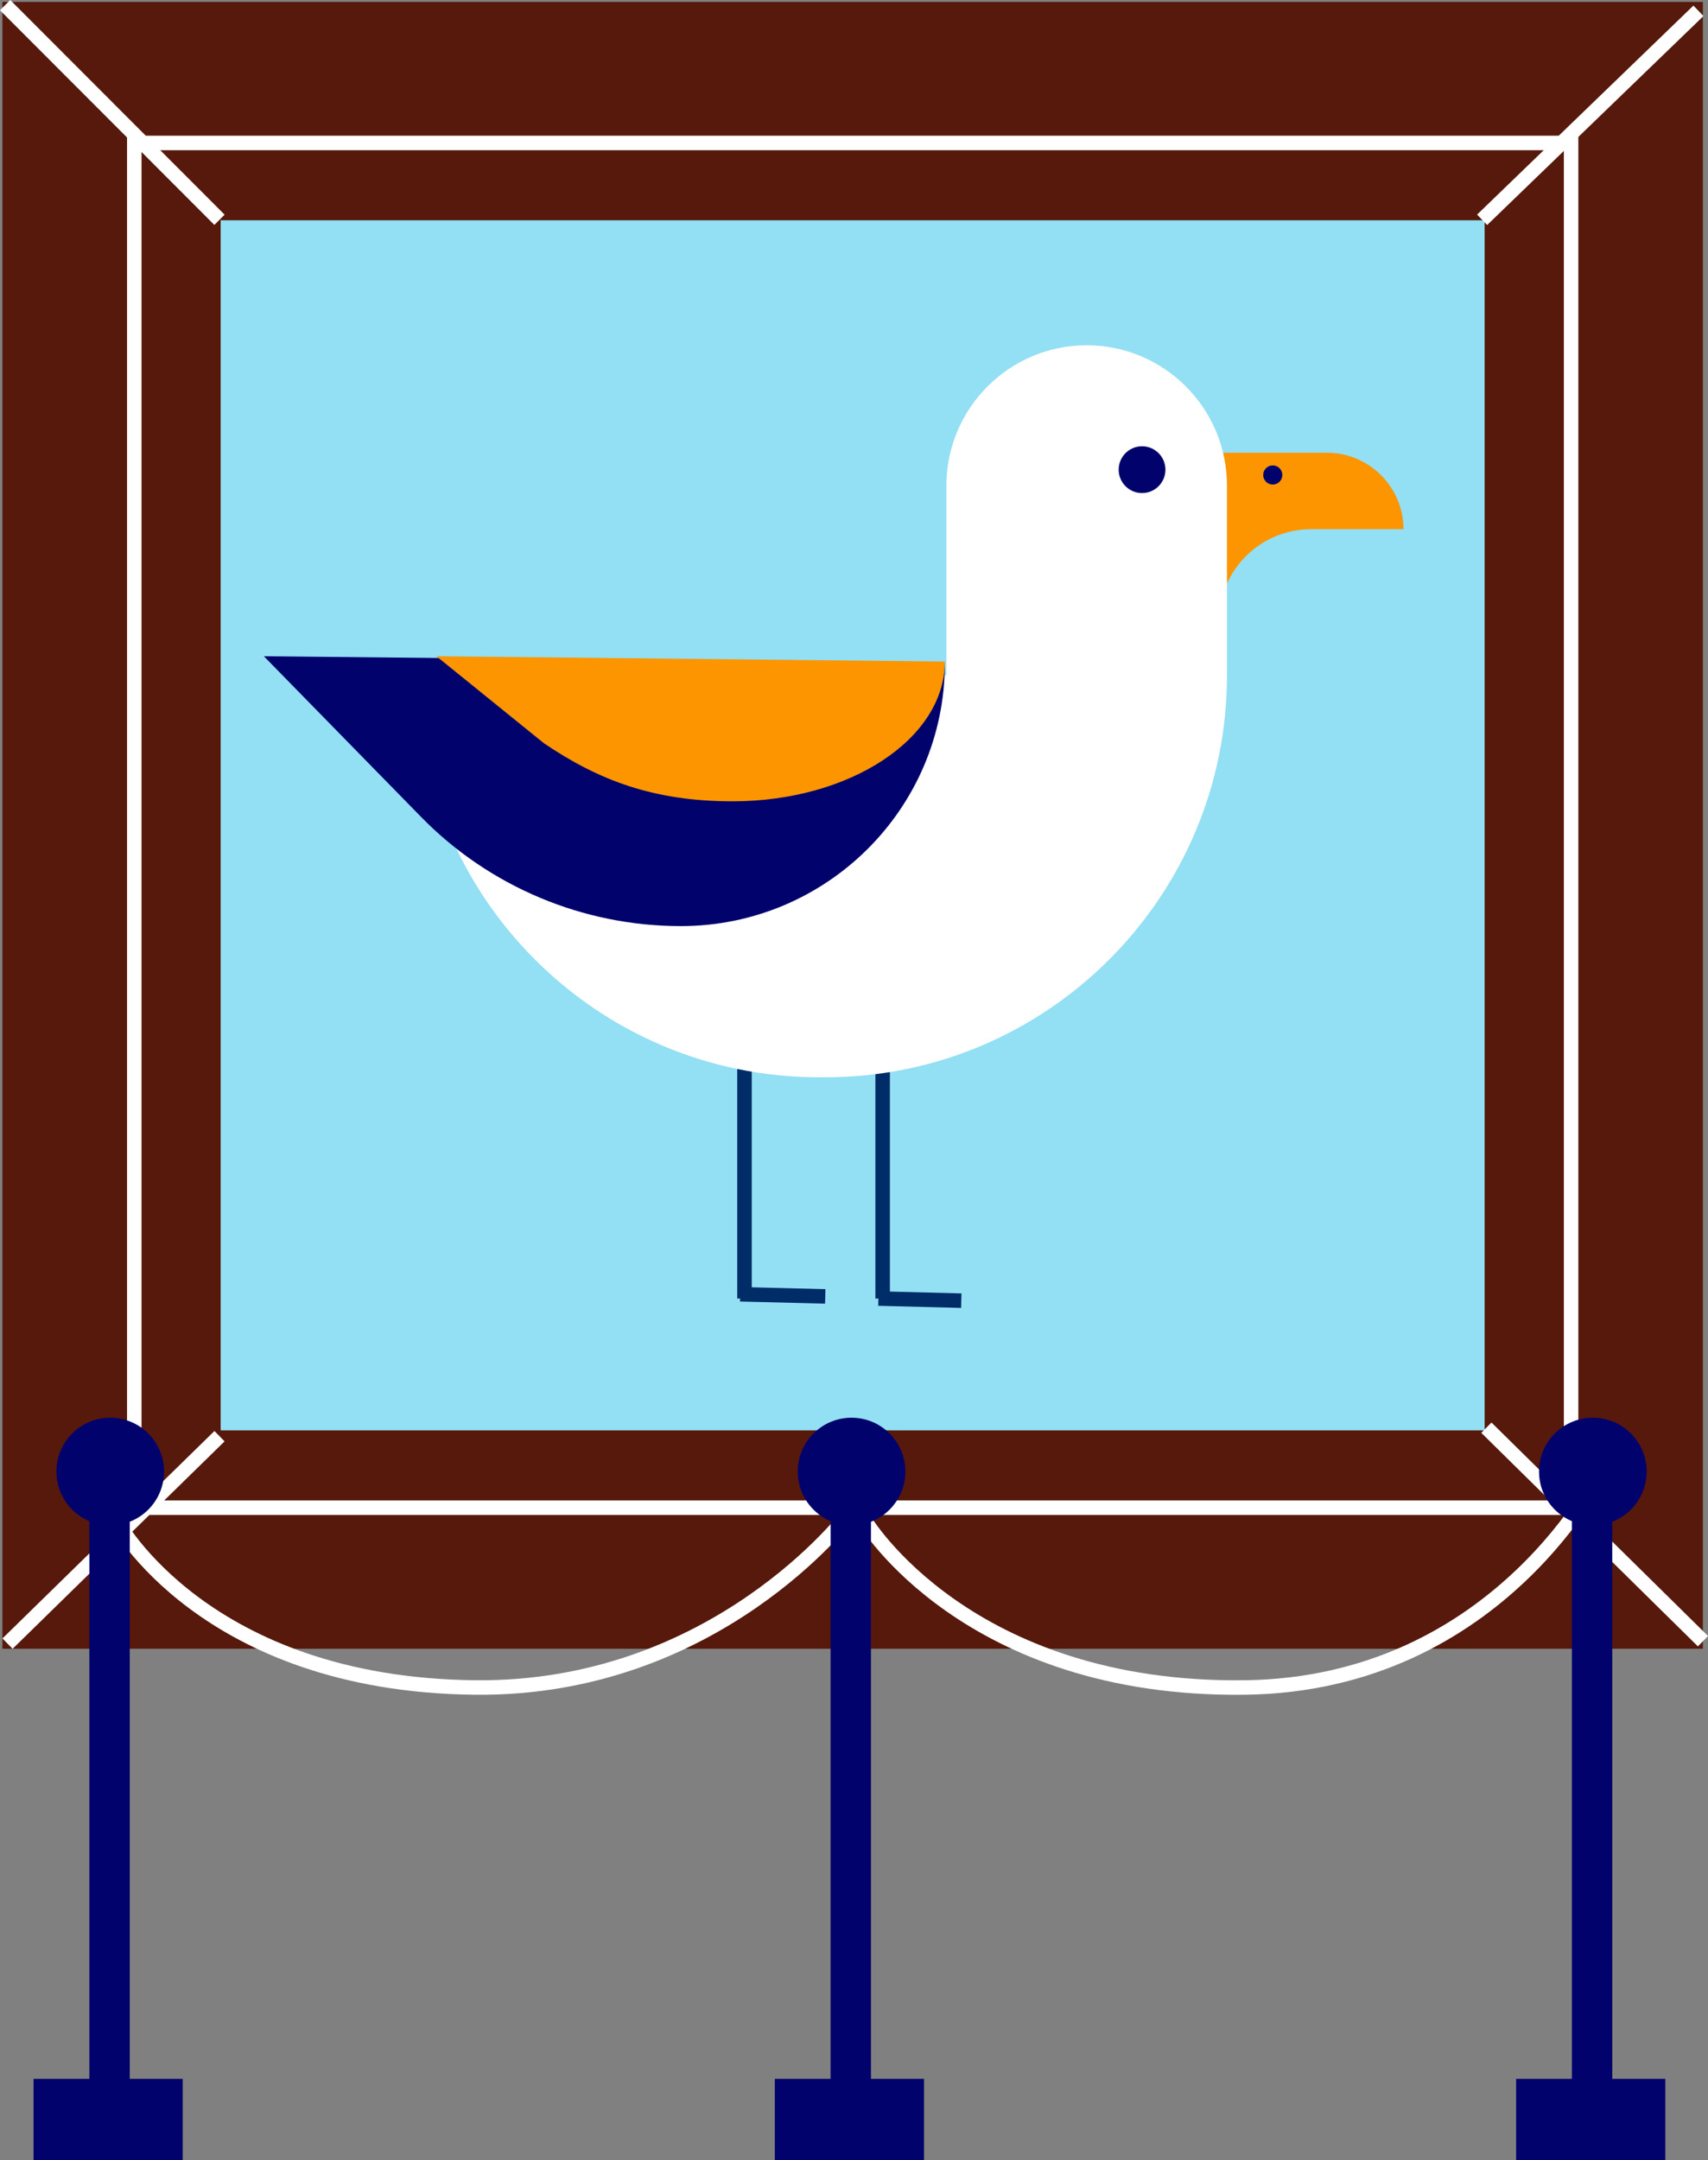
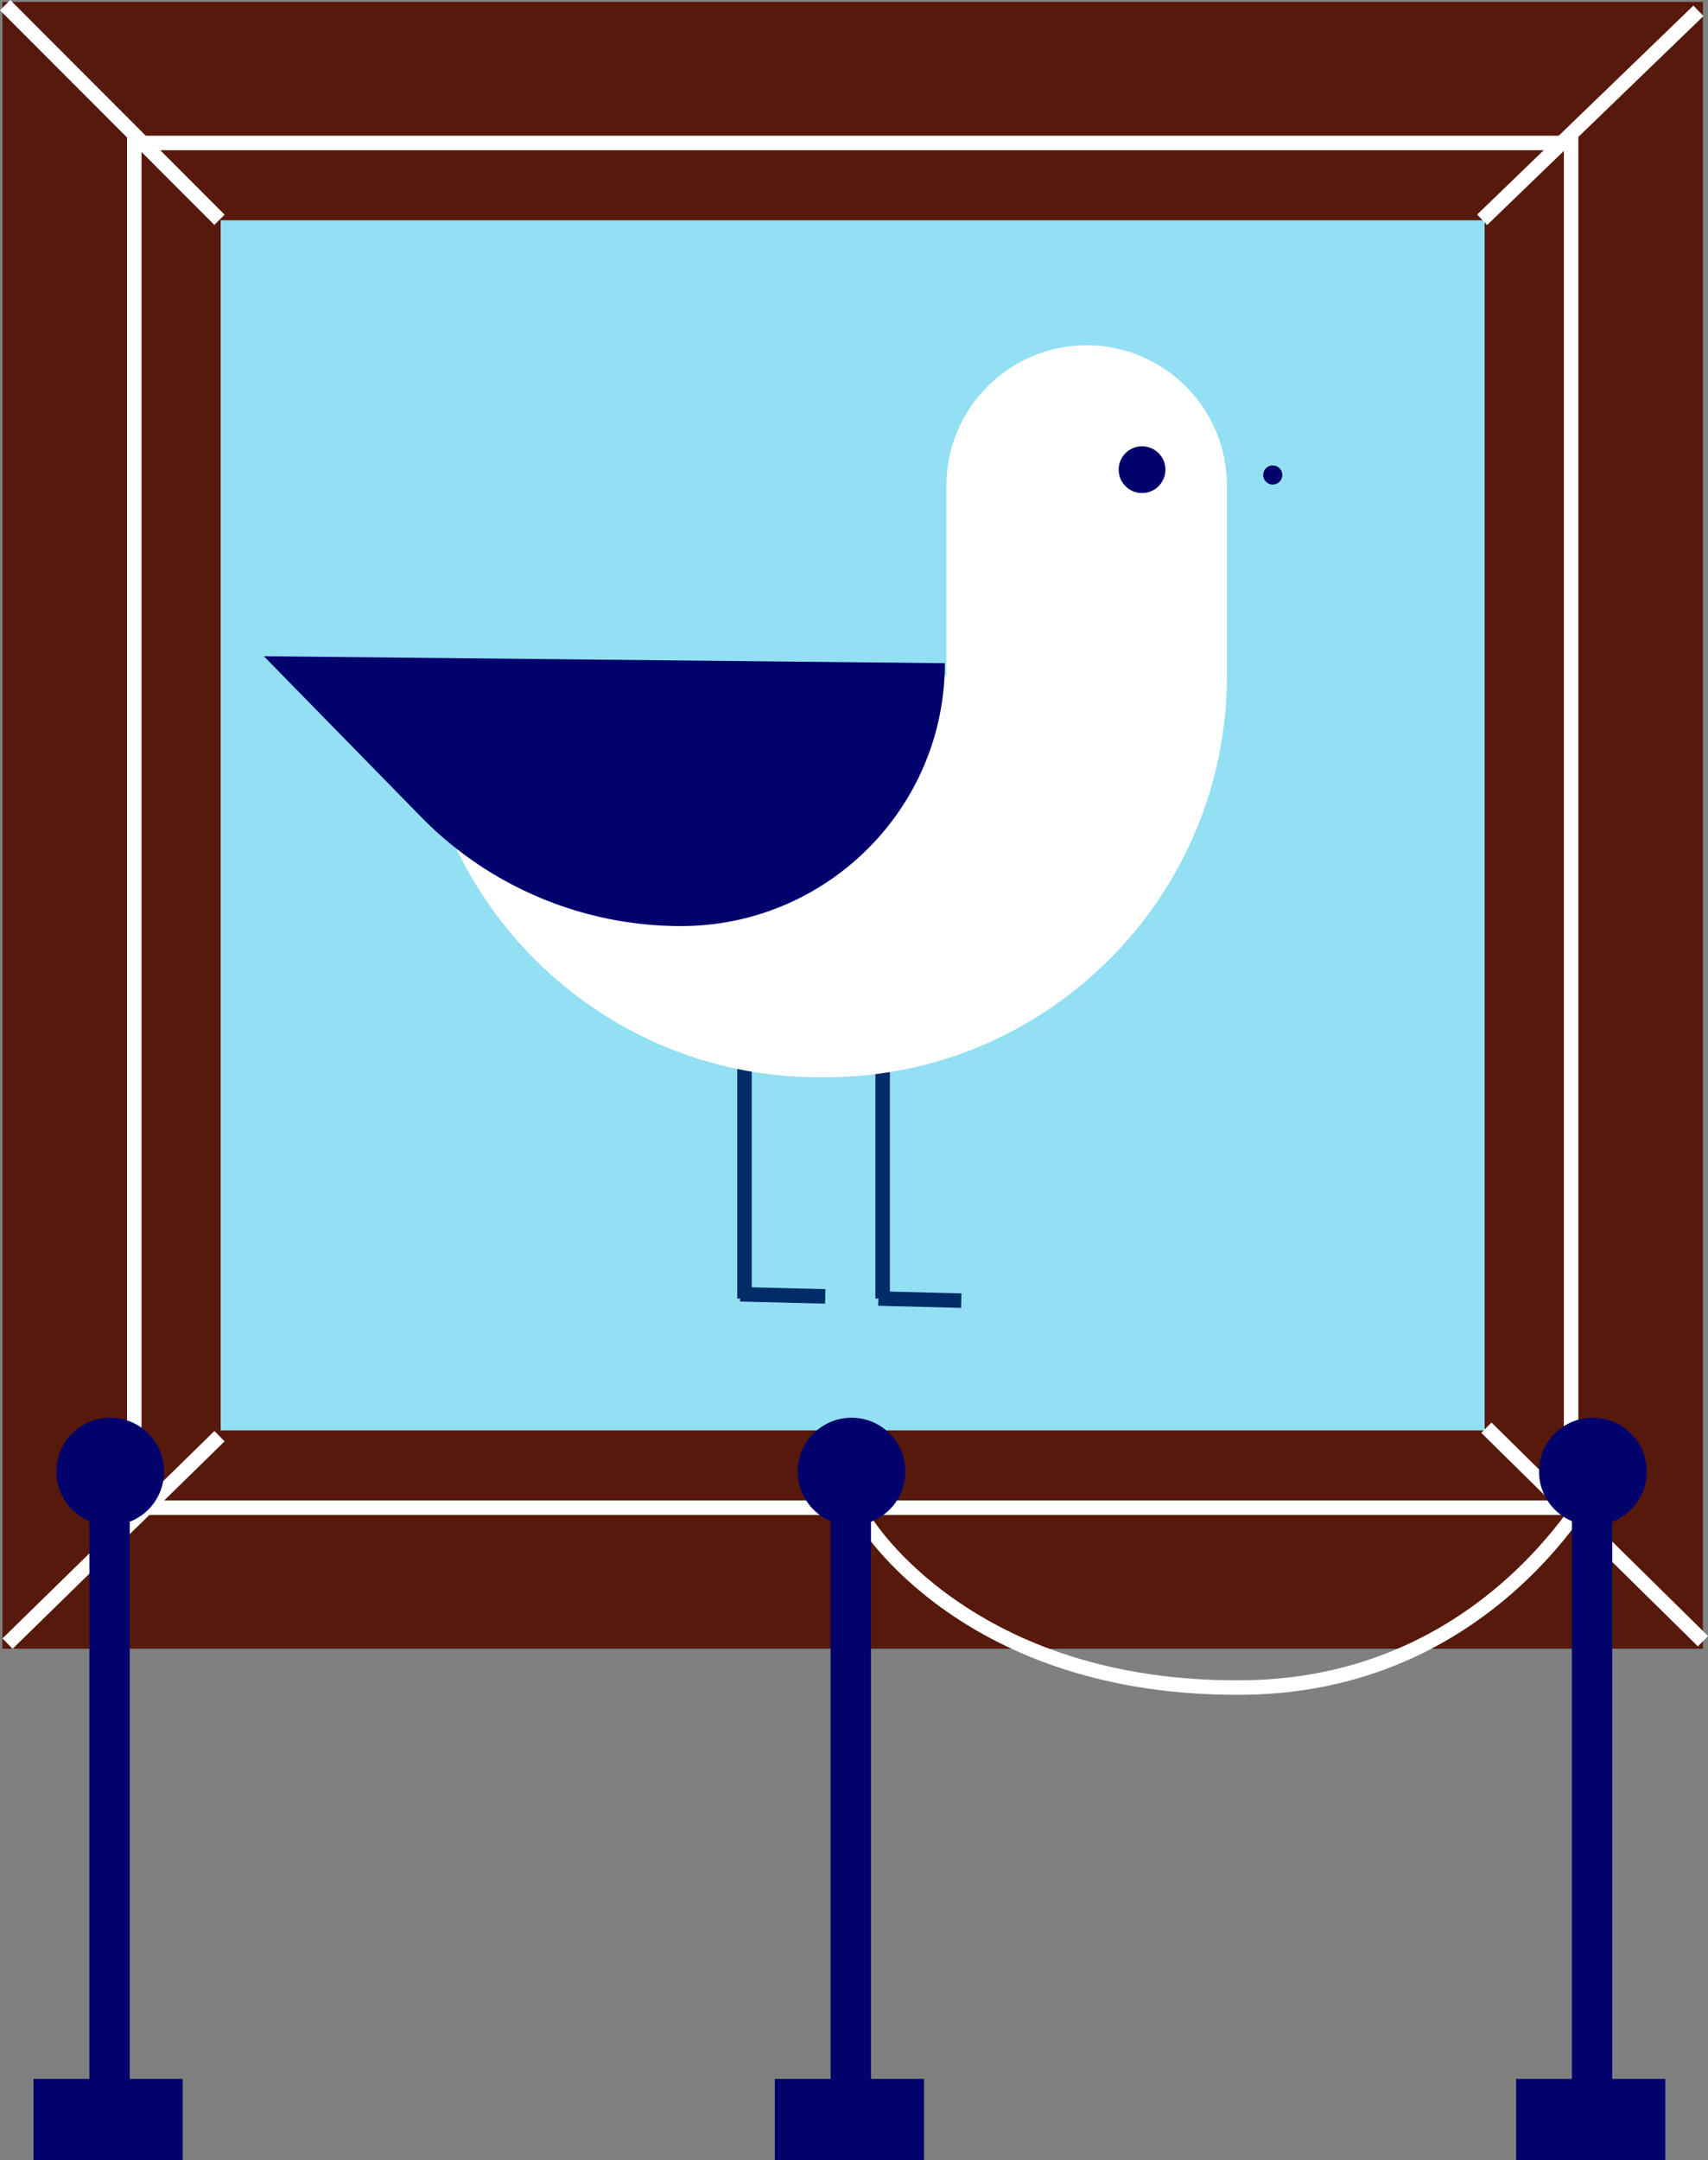
<svg xmlns="http://www.w3.org/2000/svg" id="Layer_1" viewBox="0 0 176.79 223.48">
  <rect x="0" y="0" width="176.79" height="223.48" fill="#808080" stroke="none" />
  <defs>
    <style>.cls-1{stroke:#fff;}.cls-1,.cls-2{fill:none;stroke-miterlimit:10;stroke-width:1.5px;}.cls-2{stroke:#002d68;}.cls-3{fill:#02026d;}.cls-4{fill:#fc9500;}.cls-5{fill:#fff;}.cls-6{fill:#93dff4;}.cls-7{fill:#56190b;}</style>
  </defs>
  <rect class="cls-7" x=".25" y=".2" width="176.01" height="170.37" />
  <rect class="cls-6" x="22.84" y="22.79" width="130.83" height="125.19" />
  <rect class="cls-1" x="13.9" y="14.79" width="148.72" height="141.19" />
  <line class="cls-1" x1=".53" y1=".53" x2="22.72" y2="22.74" />
  <line class="cls-1" x1="175.8" y1="1.12" x2="153.41" y2="22.74" />
  <line class="cls-1" x1="176.27" y1="169.79" x2="153.85" y2="147.7" />
  <line class="cls-1" x1=".78" y1="170.04" x2="22.72" y2="148.58" />
-   <path class="cls-1" d="m12.05,157.31s9.07,16.98,37.13,17.27c24.89.26,38.62-17.89,38.62-17.89" />
  <path class="cls-1" d="m89.52,157.31s10.54,17.64,39.34,17.27c26.47-.34,37.14-22.79,37.14-22.79" />
  <rect class="cls-3" x="9.25" y="156.14" width="4.18" height="65.13" />
  <circle class="cls-3" cx="11.41" cy="152.24" r="5.57" />
  <rect class="cls-3" x="3.47" y="215.07" width="15.44" height="8.41" />
  <rect class="cls-3" x="85.97" y="156.14" width="4.18" height="65.13" />
  <circle class="cls-3" cx="88.14" cy="152.24" r="5.57" />
  <rect class="cls-3" x="80.2" y="215.07" width="15.44" height="8.41" />
  <rect class="cls-3" x="162.7" y="156.14" width="4.18" height="65.13" />
  <circle class="cls-3" cx="164.87" cy="152.24" r="5.57" />
  <rect class="cls-3" x="156.93" y="215.07" width="15.44" height="8.41" />
  <line class="cls-2" x1="77.06" y1="109.92" x2="77.06" y2="134.34" />
  <line class="cls-2" x1="91.36" y1="109.92" x2="91.36" y2="134.34" />
-   <path class="cls-4" d="m145.27,54.75h-9.57c-5.19,0-9.43,4.15-9.54,9.35l-.03,1.22v-18.48h11.22c4.37,0,7.92,3.55,7.92,7.92h0Z" />
  <path class="cls-5" d="m112.48,35.72h0c8.01,0,14.52,6.51,14.52,14.52v19.8h-29.04v-19.8c0-8.01,6.51-14.52,14.52-14.52Z" />
  <path class="cls-5" d="m43.18,69.87h83.82c0,22.95-18.63,41.58-41.58,41.58h-.66c-22.95,0-41.58-18.63-41.58-41.58h0Z" />
  <path class="cls-3" d="m27.31,67.89l70.49.72h0c0,15.02-12.24,27.2-27.33,27.2h0c-10.12,0-19.81-4.07-26.87-11.28l-16.29-16.64Z" />
-   <path class="cls-4" d="m45.16,67.89l52.64.55h0c0,7.99-9.84,14.46-21.98,14.46h0c-8.14,0-13.83-2.16-19.51-6l-11.14-9.01Z" />
  <circle class="cls-3" cx="118.21" cy="48.59" r="2.42" />
  <circle class="cls-3" cx="131.74" cy="49.14" r=".99" />
  <line class="cls-2" x1="76.62" y1="133.9" x2="85.42" y2="134.12" />
  <line class="cls-2" x1="90.92" y1="134.34" x2="99.5" y2="134.56" />
</svg>